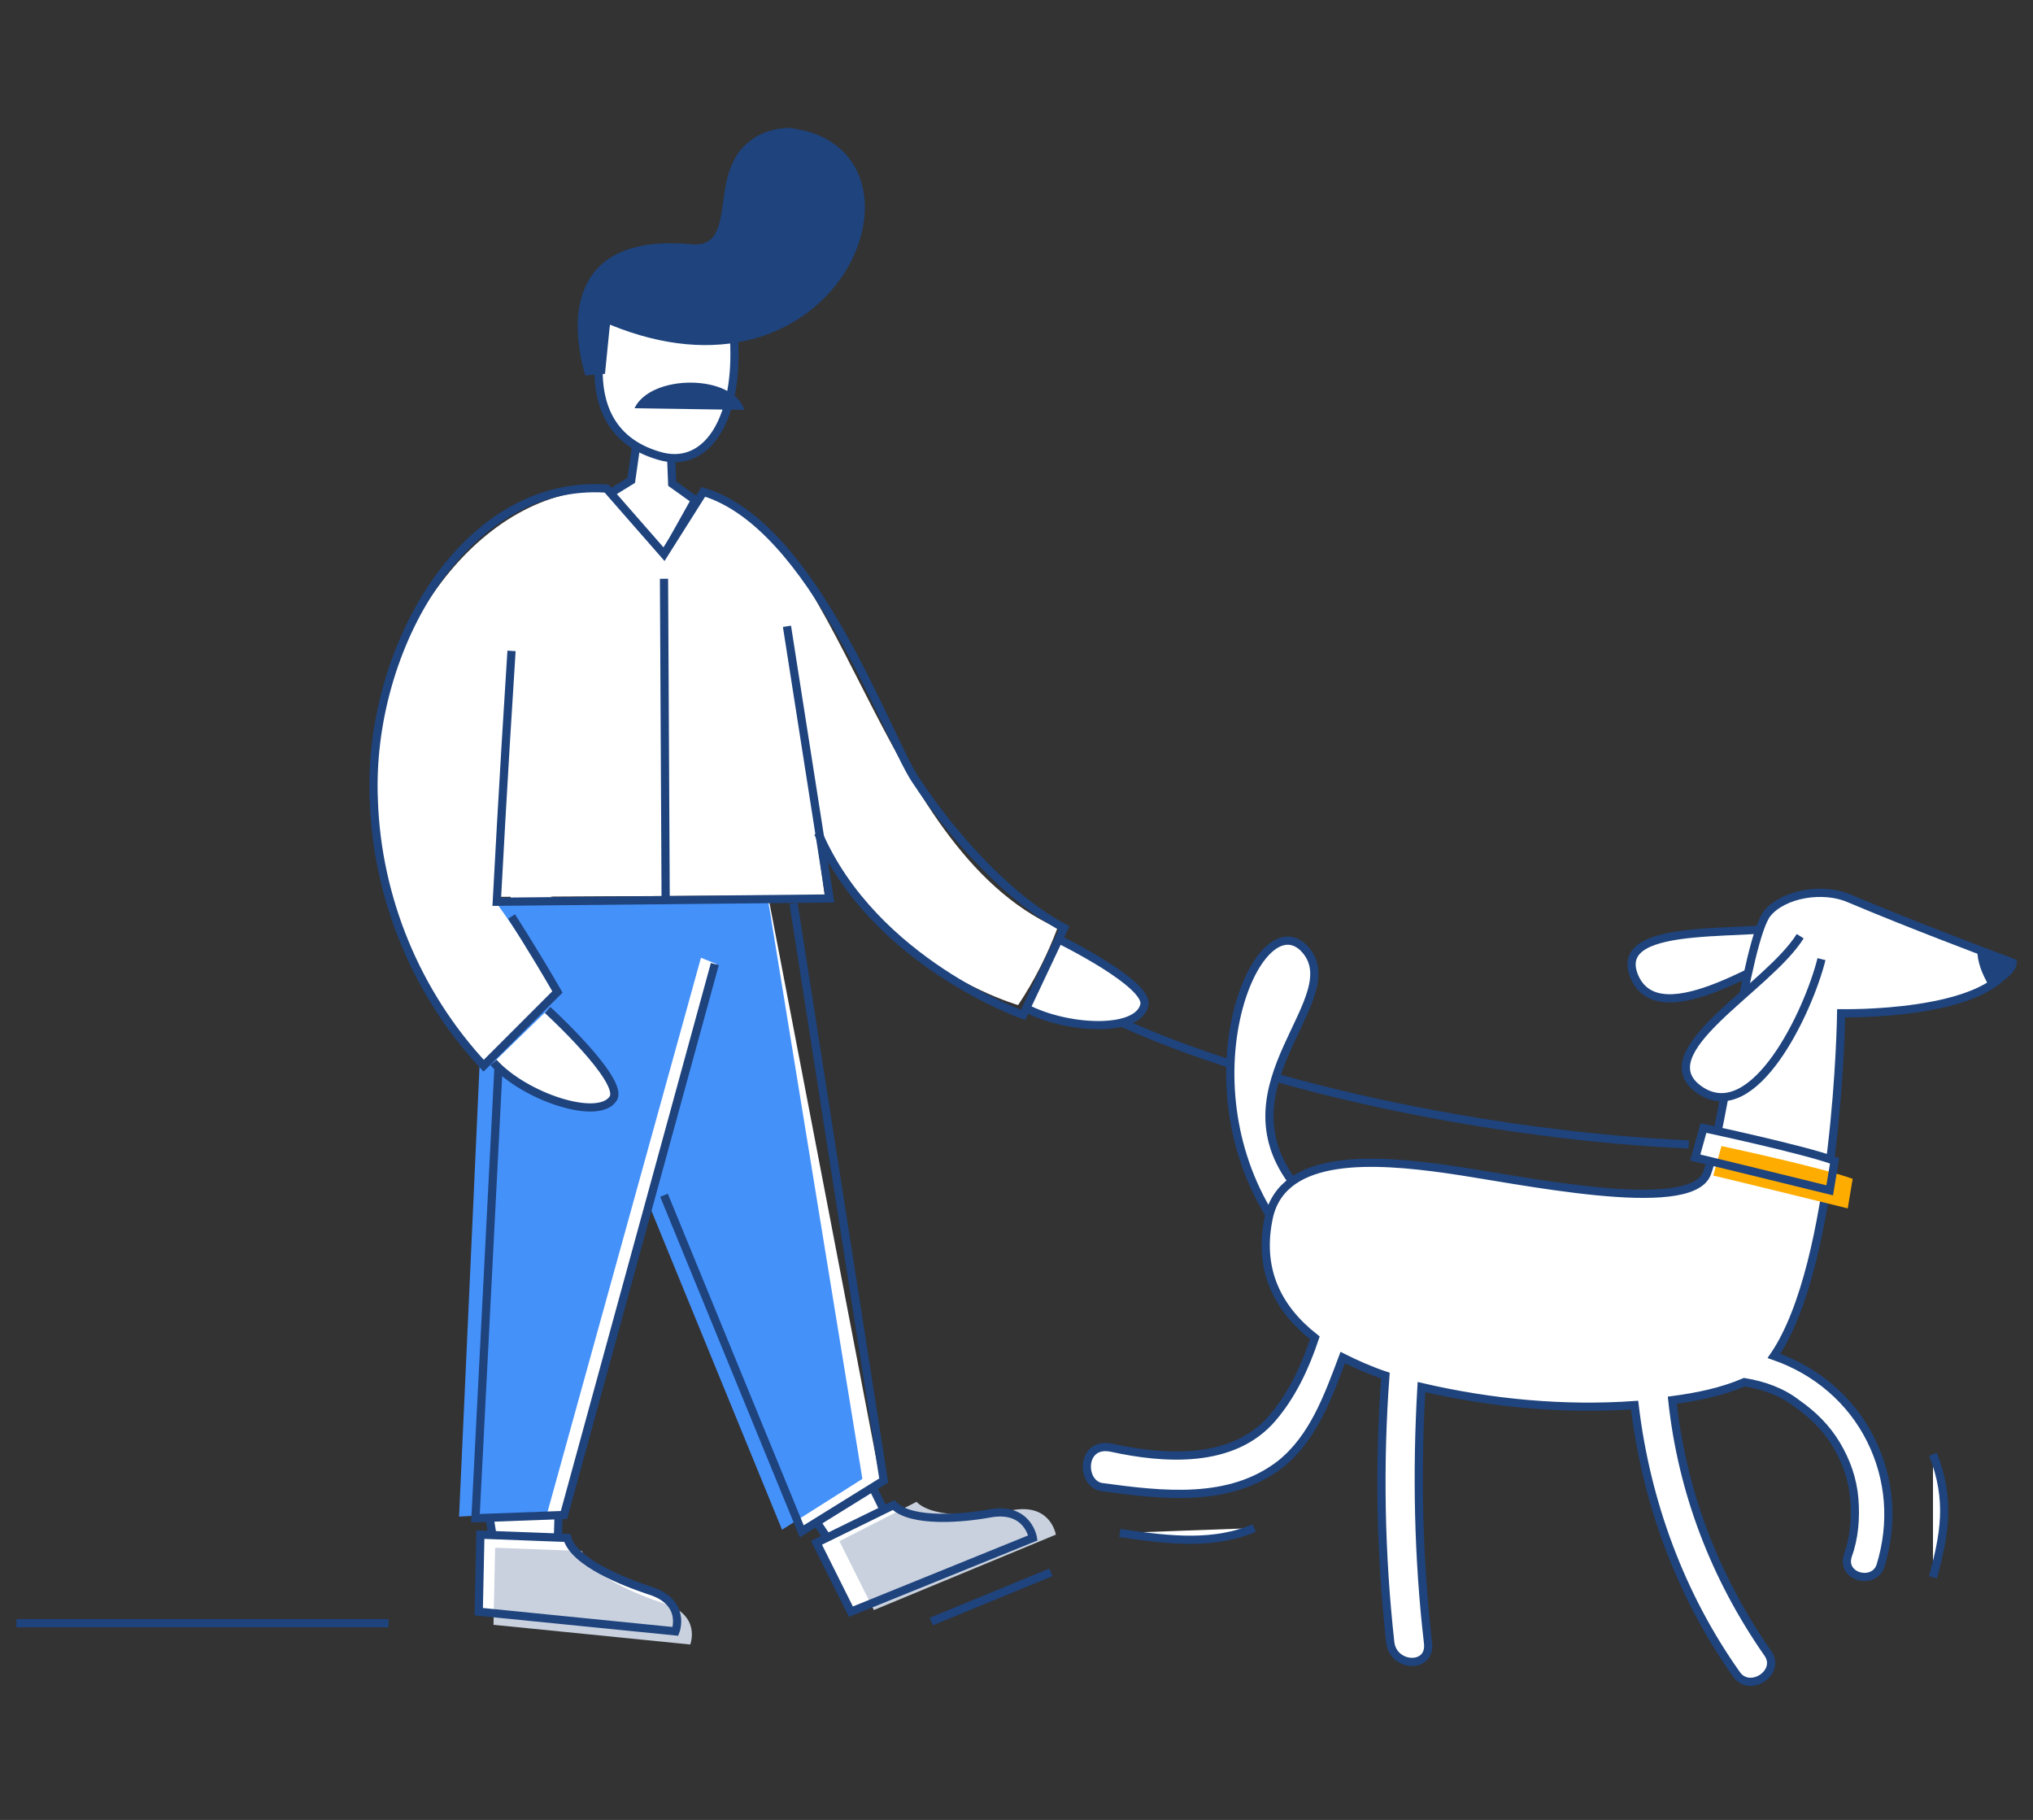
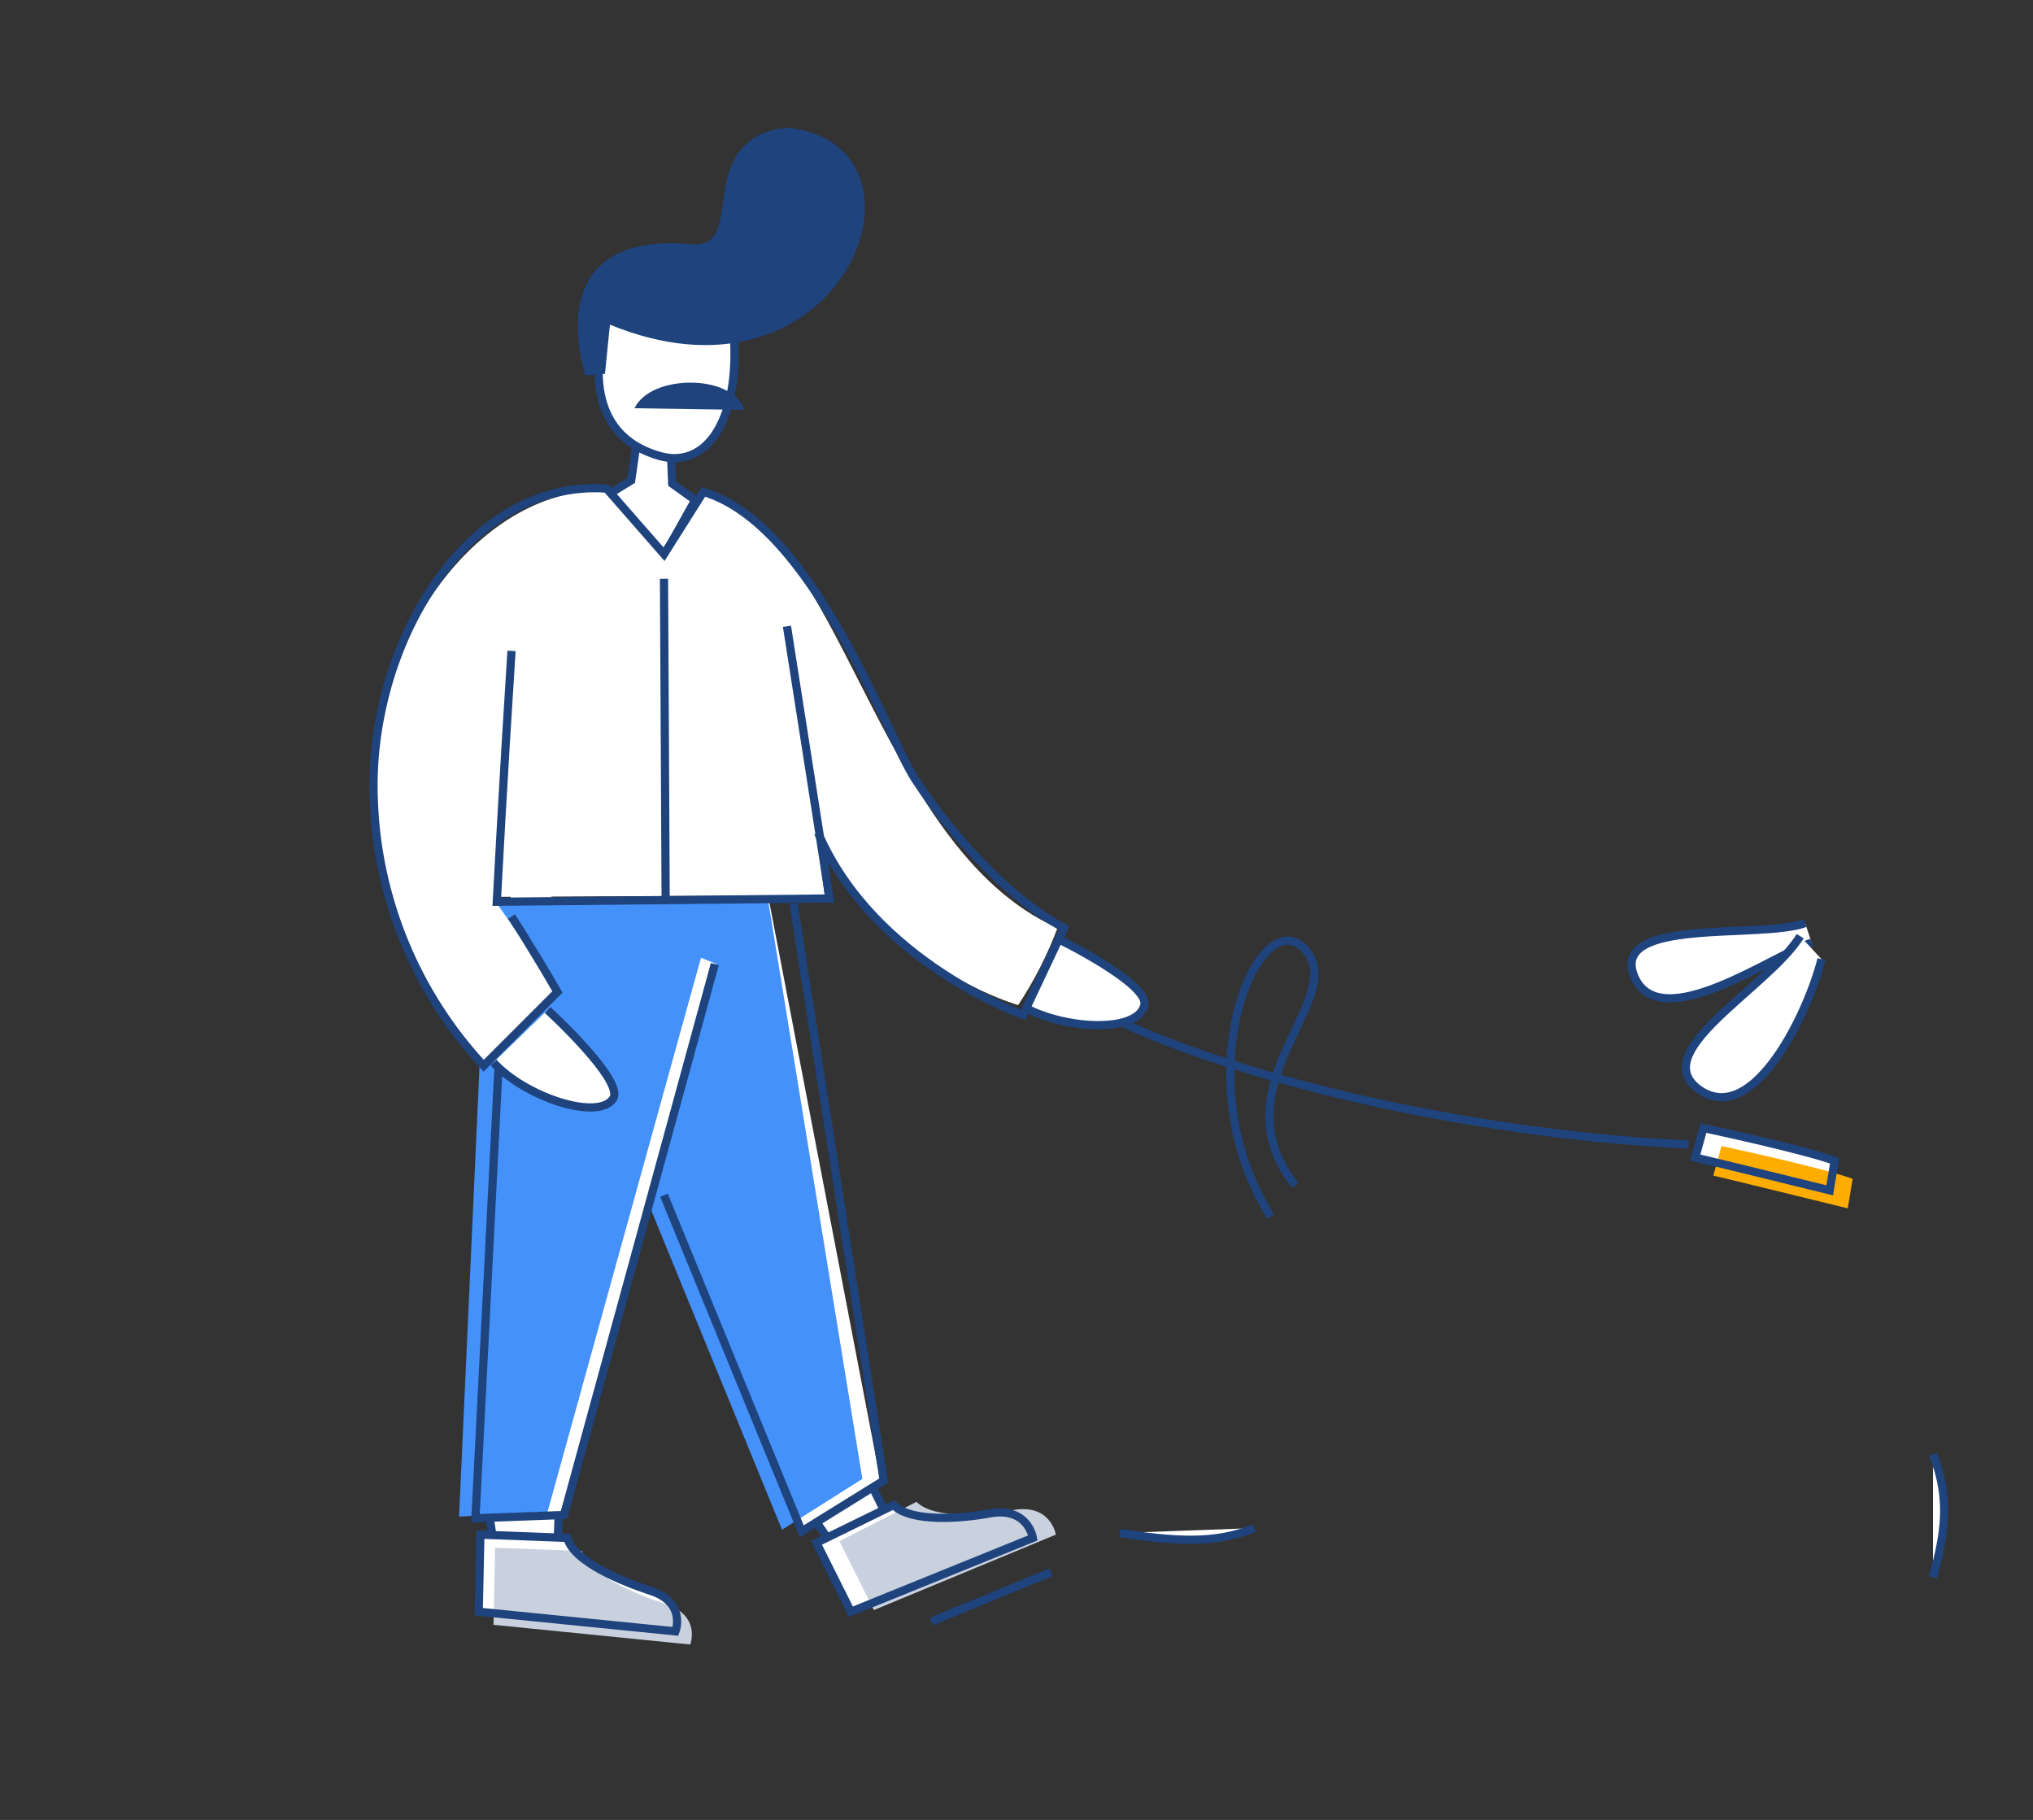
<svg xmlns="http://www.w3.org/2000/svg" version="1.1" id="Layer_1" x="0px" y="0px" viewBox="0 0 124 111" style="enable-background:new 0 0 124 111;" xml:space="preserve">
  <rect x="0" y="0" width="124" height="111" fill="#333333" stroke="none" />
  <style type="text/css">
	.st0{fill:#FFFFFF;stroke:#1E437D;stroke-width:0.5;stroke-miterlimit:10;}
	.st1{fill:none;stroke:#1E437D;stroke-width:0.5;stroke-miterlimit:10;}
	.st2{fill:#FFFFFF;}
	.st3{fill:#C9D1DE;}
	.st4{fill:#4591FA;}
	.st5{fill:#1E437D;}
	.st6{fill:#FFAC00;}
</style>
  <path class="st0" d="M37.2,30.1l1.3-0.8l0.4-2.8l2,0.5l0.1,2.5l1.4,1l-1.9,3.4L37.2,30.1z" />
  <path class="st1" d="M103,69.8c-11.6-0.5-27-3.5-36.4-8.3" />
  <path class="st2" d="M47.2,89.6l4.2,5.6l2.9-2.3l-2.8-5.7" />
  <path class="st1" d="M47.5,89.4l3.9,5.8l2.9-2.3l-2.8-5.7" />
  <path class="st2" d="M49.8,94.1l2.1,4.2L63,93.8c0,0-0.3-1.9-2.6-1.5c-1.6,0.3-4.8,0.6-5.9-0.5L49.8,94.1z" />
  <path class="st3" d="M51.2,94l2.1,4.2l11.1-4.6c0,0-0.3-1.9-2.6-1.5c-1.6,0.3-4.8,0.6-5.9-0.5L51.2,94z" />
  <path class="st1" d="M49.8,94.1l2.1,4.2L63,93.8c0,0-0.3-1.9-2.6-1.5c-1.6,0.3-4.8,0.6-5.9-0.5L49.8,94.1z" />
  <path class="st1" d="M64.1,95.9l-7.3,3" />
  <path class="st2" d="M46.9,54.9l6.8,35.4l-4.9,3.1l-8.6-21" />
  <path class="st4" d="M46.8,54.6l5.8,35.6l-4.9,3.1l-8.6-21l1.7-17.3L46.8,54.6z" />
  <path class="st2" d="M29.2,88.4l1.1,6.9l3.7-0.6l0.2-6.4" />
  <path class="st1" d="M29.2,88.4l1.1,6.9l3.7-0.6l0.2-6.4" />
  <path class="st2" d="M29.3,93.6l-0.1,4.7l12,1.2c0,0,0.7-1.8-1.6-2.5c-1.5-0.5-4.6-1.7-5-3.2L29.3,93.6z" />
  <path class="st3" d="M30.2,94.4l-0.1,4.7l12,1.2c0,0,0.7-1.8-1.6-2.5c-1.5-0.5-4.6-1.7-5-3.2L30.2,94.4z" />
  <path class="st1" d="M29.3,93.6l-0.1,4.7l12,1.2c0,0,0.7-1.8-1.6-2.5c-1.5-0.5-4.6-1.7-5-3.2L29.3,93.6z" />
  <path class="st2" d="M43.7,58.8l-9.2,33.6L29,92.7l2.2-39" />
  <path class="st4" d="M43.7,55L33.4,92.2L28,92.5l1.7-37.4" />
  <path class="st2" d="M44.8,21.6c0,4.4-1.9,7-4.6,6.2c-3.1-0.9-4-3.4-3.6-6.5c0.4-3.1,2.4-5,4.9-4.7C44,16.9,44.8,18.5,44.8,21.6" />
  <path class="st0" d="M44.8,21.6c0,4.4-1.9,7-4.6,6.2c-3.1-0.9-4-3.4-3.6-6.5c0.4-3.1,2.4-5,4.9-4.7C44,16.9,44.8,18.5,44.8,21.6z" />
  <path class="st1" d="M40.5,72.9l8.4,20.5l5-3.1l-5.5-35.2" />
-   <path class="st1" d="M1,99h22.7" />
  <path class="st5" d="M37.2,19.8c13.4,5.5,19.7-8.8,12.6-11.6c-0.5-0.2-1-0.3-1.6-0.4c-0.5,0-1.1,0.1-1.6,0.3  c-0.5,0.2-0.9,0.5-1.3,0.9c-0.4,0.4-0.6,0.9-0.8,1.4c-0.7,2-0.1,4.7-2.3,4.5c-7.5-0.7-7.5,4.6-6.5,8l1.2-0.1L37.2,19.8z" />
  <path class="st5" d="M45.4,25c-0.7-2.2-5.7-2.2-6.7-0.1L45.4,25z" />
  <path class="st2" d="M62.6,61.5c2.5,1.3,6.8,1.5,7.2-0.2c0.3-1.3-5.2-4-5.2-4" />
  <path class="st1" d="M62.6,61.5c2.5,1.3,6.8,1.5,7.2-0.2c0.3-1.3-5.2-4-5.2-4" />
  <path class="st2" d="M30.1,64.8c1.9,2.1,6.4,3.6,7.3,2.2c0.7-1.1-4-5.4-4-5.4" />
  <path class="st1" d="M30.1,64.8c1.9,2.1,6.4,3.6,7.3,2.2c0.7-1.1-4-5.4-4-5.4" />
  <path class="st1" d="M30.4,65.2L29,92.6l5.4-0.2l9.2-33.6" />
  <path class="st2" d="M48.4,40.7c-1.2,16.4,13.7,20.6,13.7,20.6c1-1.5,1.8-3.1,2.4-4.7c-11.2-5-13.2-25-21.7-26.5l-2.4,3.8l-3.5-4  c-8-0.1-14.6,9.7-14.2,19c0.2,6,2.6,11.8,6.7,16.2l4.5-4.5c-1.5-2.6-3.6-5.5-3.6-5.5l0.3-8.3l-0.2,7.9l19.9-0.1L48.4,40.7z" />
  <path class="st1" d="M49.9,50.8c3.4,7.9,12.5,11.1,12.5,11.1l2.5-5.3c-3.2-1.7-6.6-5.3-9.1-9.1c-1.8-2.8-6.2-15.5-12.9-17.5  l-2.4,3.8l-3.5-4c-8.6-0.6-14.6,9.7-14.2,19c0.2,6,2.6,11.8,6.7,16.2l4.5-4.5c-1.5-2.6-2.8-4.6-2.8-4.6" />
  <path class="st1" d="M48,38.2l2.6,16.6L30.3,55c0,0,0.4-7.6,0.9-15.3" />
  <path class="st1" d="M40.5,35.3l0.1,19.4" />
-   <path class="st2" d="M77.5,74.2c-5.3-8.5-0.8-19.1,2-16.4c3,3-5.4,8.3-0.5,14.5" />
  <path class="st1" d="M77.5,74.2c-5.3-8.5-0.8-19.1,2-16.4c3,3-5.4,8.3-0.5,14.5" />
  <path class="st2" d="M110.1,56.3c-2.7,1-12-0.4-10.4,3.3c1.6,3.6,8.5-1.4,10.8-2.1" />
  <path class="st1" d="M110.1,56.3c-2.7,1-12-0.4-10.4,3.3c1.6,3.6,8.5-1.4,10.8-2.1" />
-   <path class="st0" d="M122.7,58.7c-2.1-0.8-6.1-2.3-9.9-3.9c-1.6-0.7-4-0.3-5,0.9c-1.3,1.6-2.7,13.3-3.7,15.9  c-1.1,2.6-11.6,0.3-15.9-0.3c-4.3-0.6-9.9-1-10.8,2.9c-0.7,3.2,0.5,5.6,2.8,7.4c-0.6,1.8-1.4,3.5-2.6,4.9c-2.4,2.8-6.6,2.5-9.8,1.8  c-1.9-0.4-1.9,2.2-0.6,2.4c3.7,0.5,7.8,1,10.9-1.4c2-1.6,2.9-4.1,3.8-6.5c0.8,0.4,1.7,0.8,2.6,1.1c-0.4,5.4-0.3,10.9,0.3,16.3  c0.2,1.5,2.5,1.6,2.3,0c-0.6-5.2-0.7-10.4-0.4-15.6c4.3,1,8.7,1.4,13,1.1c0.7,5.9,2.8,11.6,6.2,16.4c0.8,1.2,2.8-0.1,1.9-1.3  c-3.2-4.6-5.2-9.8-5.8-15.4c1.5-0.2,3-0.5,4.4-1.1c1.2,0.2,2.3,0.6,3.2,1.3c1,0.7,1.8,1.5,2.4,2.5c0.6,1,1,2.1,1.1,3.3  c0.1,1.2,0,2.4-0.4,3.5c-0.4,1.3,1.6,1.8,2,0.6c0.8-2.6,0.6-5.3-0.6-7.7c-1.2-2.4-3.3-4.2-5.9-5.1c3.9-5.7,4.1-20.9,4.1-20.9  S121.3,62,122.7,58.7z" />
-   <path class="st5" d="M121.3,60.1c-0.4-0.7-0.7-1.4-0.7-2.2c1,0.1,2.3,0.5,2.4,0.8C123.1,59,122.4,60,121.3,60.1z" />
  <path class="st2" d="M103.9,68.8c0,0,6.1,1.3,8,2l-0.3,1.8c0,0-6.9-1.7-8.2-2L103.9,68.8z" />
  <path class="st6" d="M105,69.9c0,0,6.1,1.3,8,2l-0.3,1.8c0,0-6.9-1.7-8.2-2L105,69.9z" />
  <path class="st1" d="M103.9,68.8c0,0,6.1,1.3,8,2l-0.3,1.8c0,0-6.9-1.7-8.2-2L103.9,68.8z" />
  <path class="st2" d="M68.3,93.5c3.3,0.5,5.8,0.7,8.2-0.3L68.3,93.5z" />
  <path class="st1" d="M68.3,93.5c3.3,0.5,5.8,0.7,8.2-0.3" />
  <path class="st2" d="M117.9,88.7c1.1,2.8,0.7,4.9,0,7.5V88.7z" />
  <path class="st1" d="M117.9,88.7c1.1,2.8,0.7,4.9,0,7.5" />
  <path class="st2" d="M109.8,57.1c-2,3.2-9.5,7.1-6.1,9.4c3.3,2.2,6.6-4.8,7.4-8" />
  <path class="st1" d="M109.8,57.1c-2,3.2-9.5,7.1-6.1,9.4c3.3,2.2,6.6-4.8,7.4-8" />
</svg>